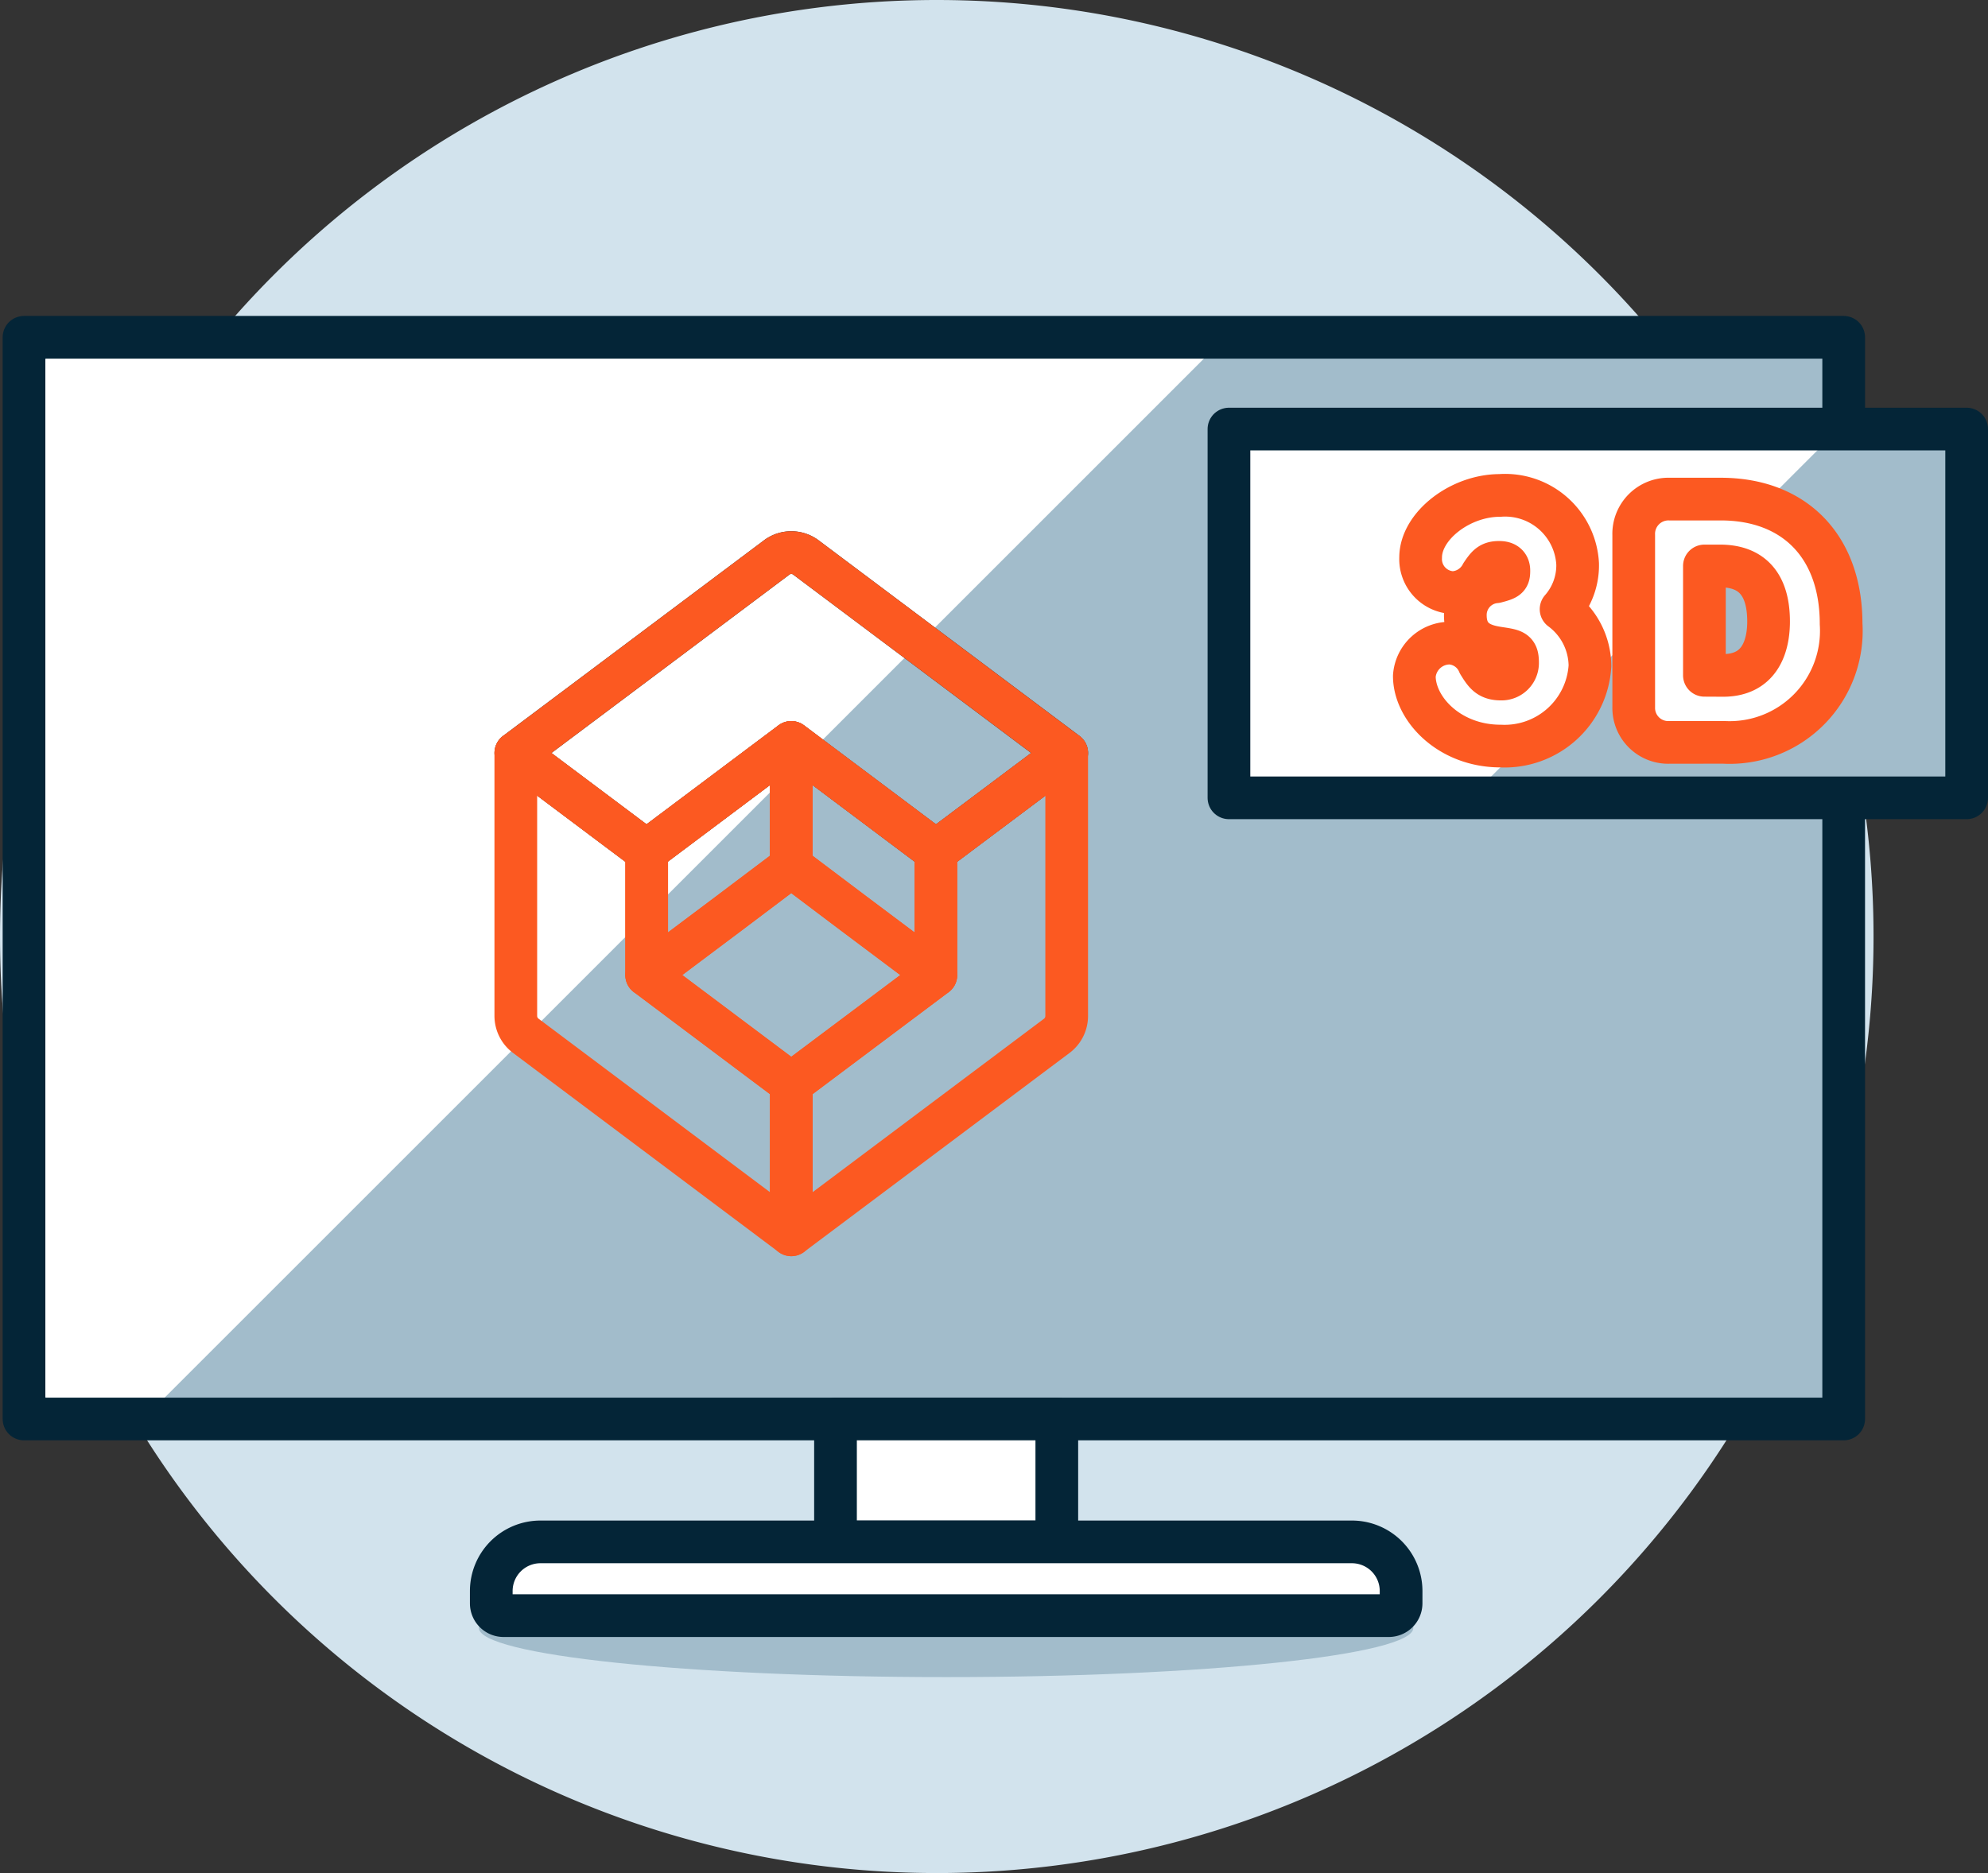
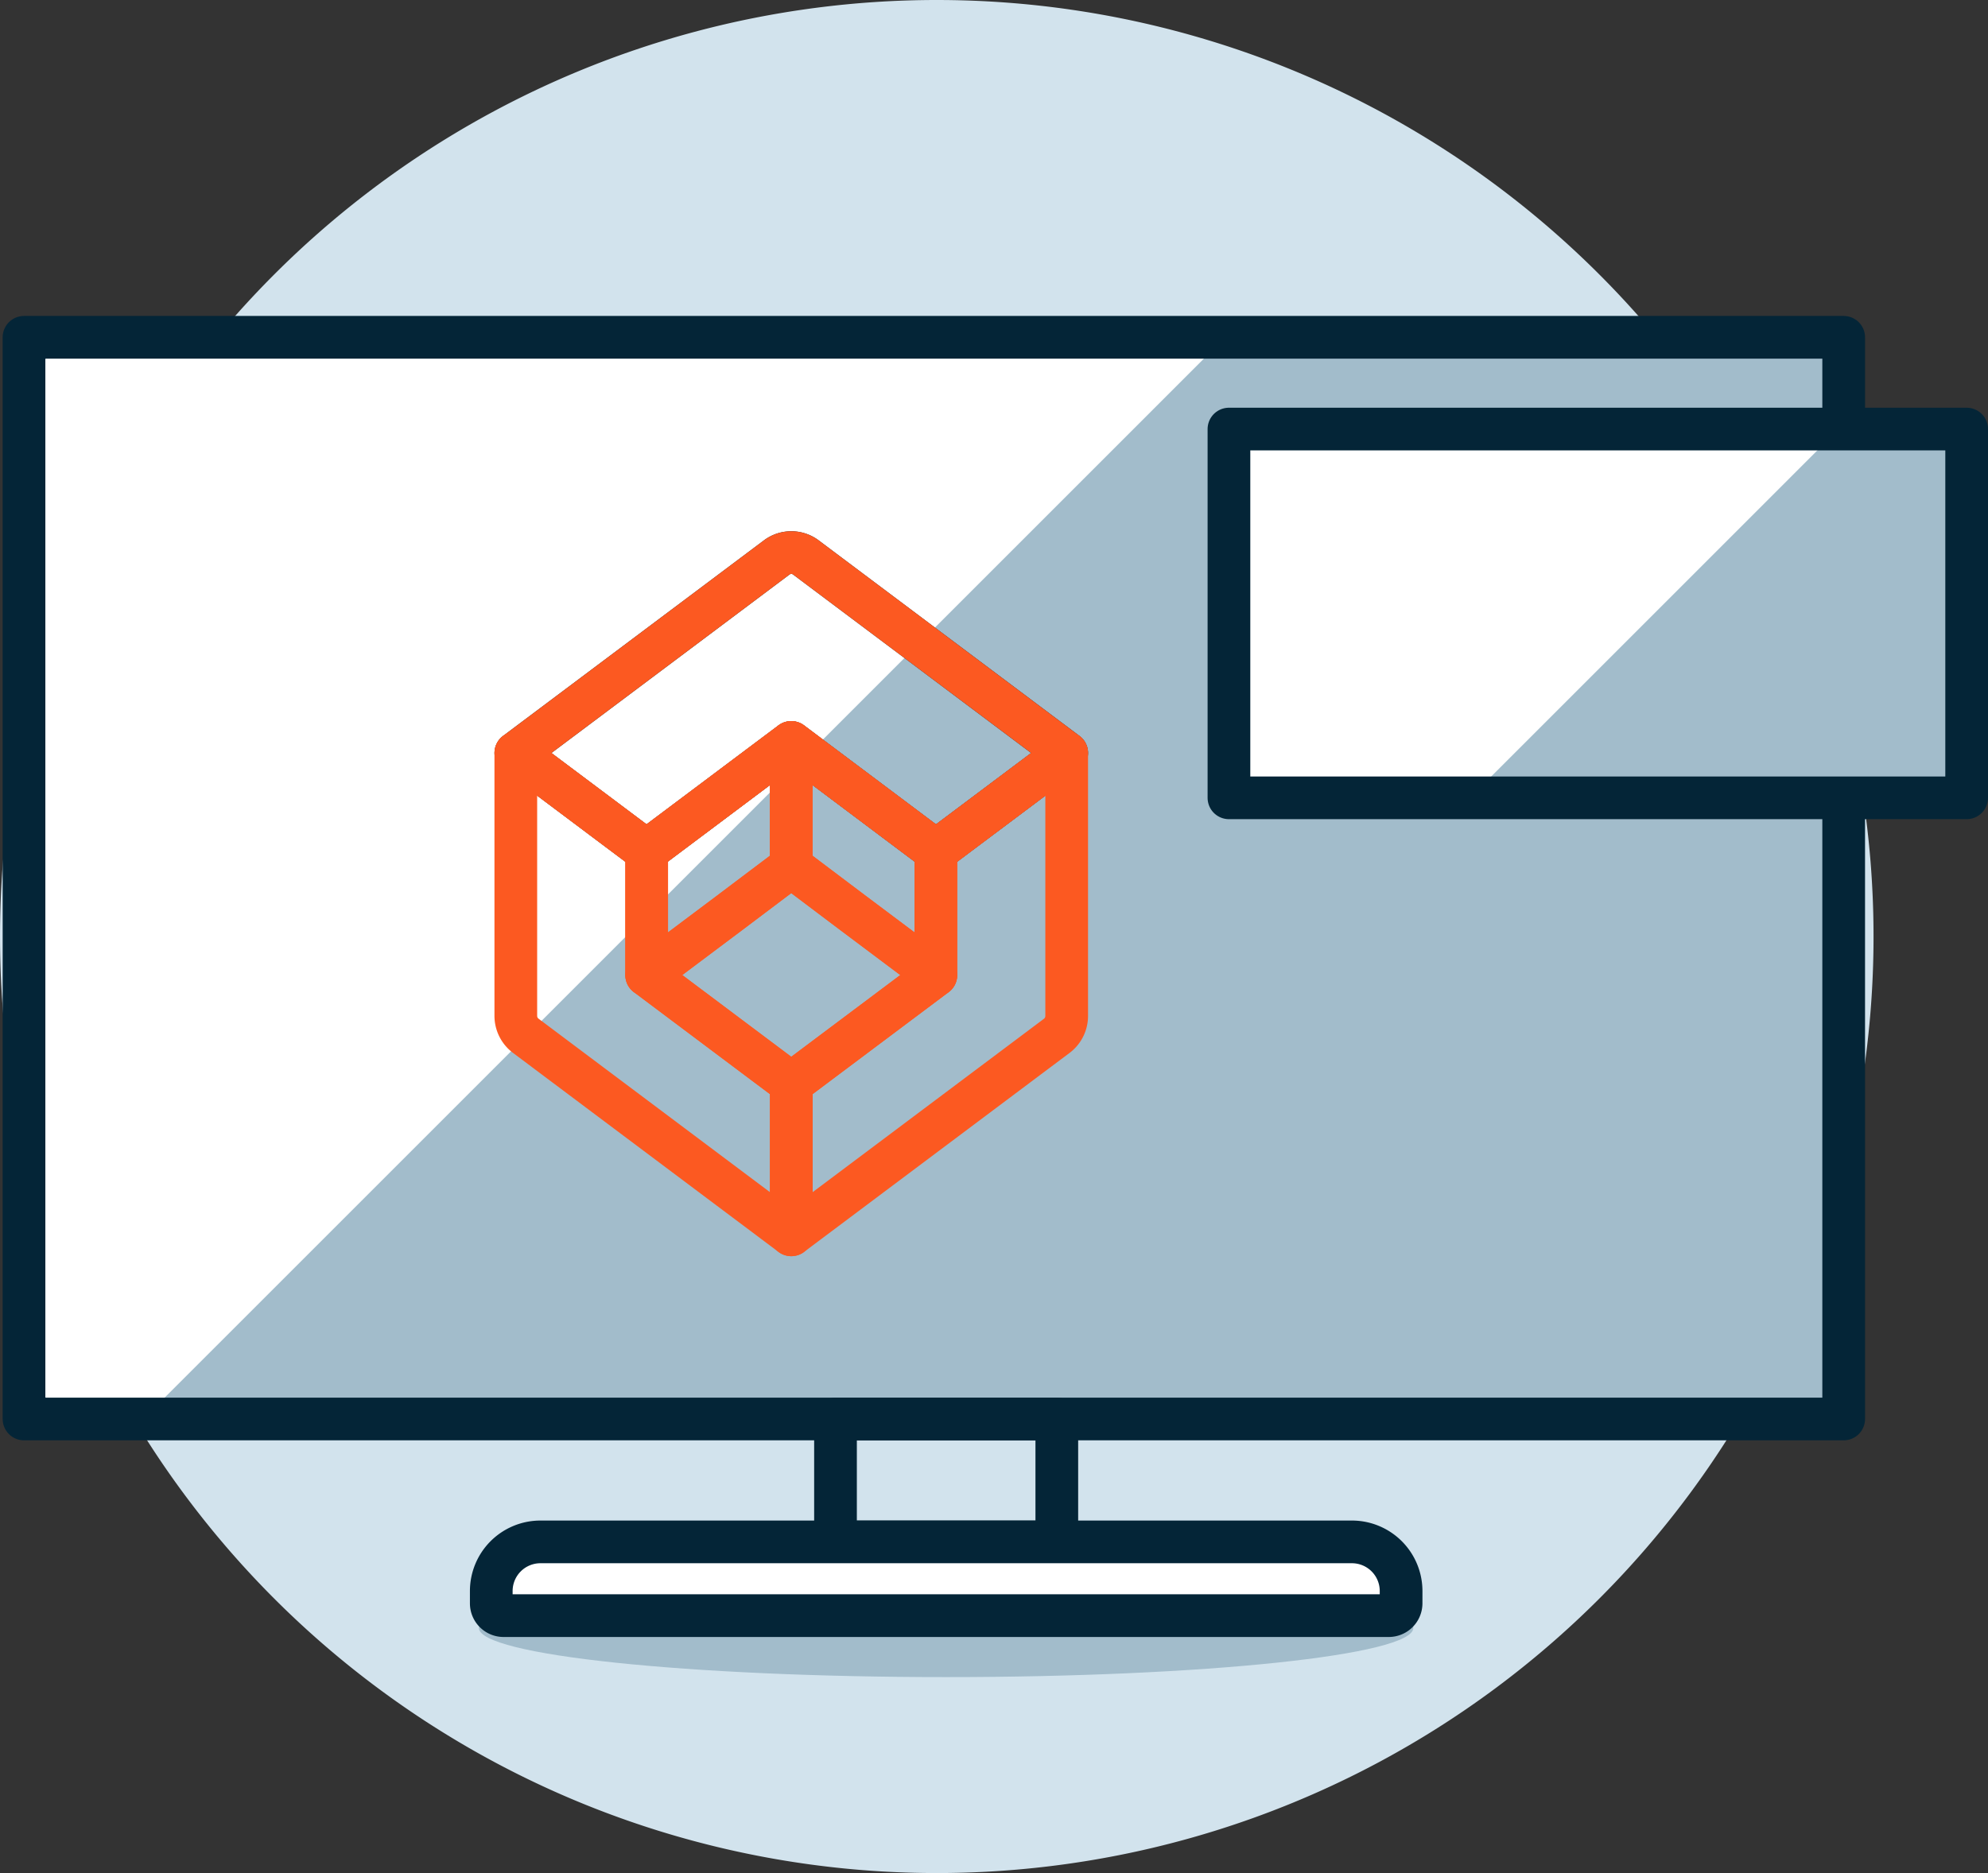
<svg xmlns="http://www.w3.org/2000/svg" width="186.243" height="175.52" viewBox="0 0 186.243 175.52">
  <rect x="0" y="0" width="186.243" height="175.52" fill="#333333" stroke="none" />
  <g id="streamline-icon-television-3-d_400x400" data-name="streamline-icon-television-3-d@400x400" transform="translate(-32.048 -40)">
    <path id="Path_65" data-name="Path 65" d="M32.048,127.76A87.76,87.76,0,1,0,119.808,40a87.76,87.76,0,0,0-87.76,87.76Z" fill="#d2e3ed" />
    <path id="Path_66" data-name="Path 66" d="M36.148,97.624H206.622V198.987H36.148Z" transform="translate(-1.851 -26.017)" fill="#a2bccb" />
    <path id="Path_67" data-name="Path 67" d="M148.685,97.624,47.322,198.987H43.061a6.913,6.913,0,0,1-6.913-6.911V104.535a6.911,6.911,0,0,1,6.913-6.911Z" transform="translate(-1.851 -26.017)" fill="#fff" />
    <path id="Path_68" data-name="Path 68" d="M113.844,314.331c0,2.545,19.6,4.607,43.77,4.607s43.77-2.063,43.77-4.607-19.6-4.607-43.77-4.607S113.844,311.787,113.844,314.331Z" transform="translate(-36.931 -121.78)" fill="#a2bccb" />
    <path id="Path_69" data-name="Path 69" d="M36.148,97.624H206.622V198.987H36.148Z" transform="translate(-1.851 -26.017)" fill="none" stroke="#042537" stroke-linecap="round" stroke-linejoin="round" stroke-width="4" />
-     <path id="Path_70" data-name="Path 70" d="M174.752,282.424h20.733v11.518H174.752Z" transform="translate(-64.431 -109.454)" fill="#fff" />
    <path id="Path_71" data-name="Path 71" d="M174.752,282.424h20.733v11.518H174.752Z" transform="translate(-64.431 -109.454)" fill="none" stroke="#042537" stroke-linecap="round" stroke-linejoin="round" stroke-width="4" />
    <path id="Path_72" data-name="Path 72" d="M201.191,309.183a1.154,1.154,0,0,1-1.152,1.152H117.106a1.152,1.152,0,0,1-1.15-1.152v-1.152a4.607,4.607,0,0,1,4.607-4.607h76.022a4.607,4.607,0,0,1,4.607,4.607Z" transform="translate(-37.884 -118.936)" fill="#fff" stroke="#042537" stroke-linecap="round" stroke-linejoin="round" stroke-width="4" />
    <path id="Path_75" data-name="Path 75" d="M159.5,162.385v-.024L145.961,152.2l-13.544,10.158v.024l-12.258-9.193,24.421-18.313a2.277,2.277,0,0,1,2.764,0l24.419,18.313Z" transform="translate(-39.783 -42.627)" fill="none" stroke="#042537" stroke-linecap="round" stroke-linejoin="round" stroke-width="4" />
    <g id="Group_85" data-name="Group 85">
      <path id="Path_73" data-name="Path 73" d="M145.956,199.614V213.8l-24.884-18.66a2.33,2.33,0,0,1-.924-1.843v-24.65l12.258,9.193v11.611Z" transform="translate(-39.777 -58.086)" fill="none" stroke="#fc5921" stroke-linecap="round" stroke-linejoin="round" stroke-width="4" />
      <path id="Path_74" data-name="Path 74" d="M193,168.652v24.654a2.33,2.33,0,0,1-.924,1.843L167.2,213.8V199.614l13.548-10.158V177.845Z" transform="translate(-61.021 -58.086)" fill="none" stroke="#fc5921" stroke-linecap="round" stroke-linejoin="round" stroke-width="4" />
      <path id="Path_76" data-name="Path 76" d="M159.5,162.385v-.024L145.961,152.2l-13.544,10.158v.024l-12.258-9.193,24.421-18.313a2.277,2.277,0,0,1,2.764,0l24.419,18.313Z" transform="translate(-39.783 -42.627)" fill="none" stroke="#fc5921" stroke-linecap="round" stroke-linejoin="round" stroke-width="4" />
      <path id="Path_77" data-name="Path 77" d="M180.736,177.006v11.635l-7.743-5.805-5.805-4.377V166.848Z" transform="translate(-61.016 -57.272)" fill="none" stroke="#fc5921" stroke-linecap="round" stroke-linejoin="round" stroke-width="4" />
      <path id="Path_78" data-name="Path 78" d="M156.04,166.848v11.611l-5.805,4.377-7.738,5.805V177.006Z" transform="translate(-49.867 -57.272)" fill="none" stroke="#fc5921" stroke-linecap="round" stroke-linejoin="round" stroke-width="4" />
      <path id="Path_79" data-name="Path 79" d="M169.588,198.2,156.04,208.357,142.5,198.2l7.738-5.805,5.805-4.377,5.805,4.377Z" transform="translate(-49.867 -66.829)" fill="rgba(0,0,0,0)" stroke="#fc5921" stroke-linecap="round" stroke-linejoin="round" stroke-width="4" />
    </g>
    <path id="Path_80" data-name="Path 80" d="M241.952,113.3h69.111v34.556H241.952Z" transform="translate(-94.772 -33.093)" fill="#a2bccb" />
    <path id="Path_81" data-name="Path 81" d="M264.526,147.852H246.559a4.607,4.607,0,0,1-4.607-4.607V117.9a4.607,4.607,0,0,1,4.607-4.607h52.524Z" transform="translate(-94.772 -33.093)" fill="#fff" />
    <path id="Path_82" data-name="Path 82" d="M241.952,113.3h69.111v34.556H241.952Z" transform="translate(-94.772 -33.093)" fill="none" stroke="#042537" stroke-linecap="round" stroke-linejoin="round" stroke-width="4" />
-     <path id="Path_83" data-name="Path 83" d="M281.677,148.112c-4.75,0-8.061-3.46-8.061-6.562a3.33,3.33,0,0,1,3.37-3.083,3.12,3.12,0,0,1,2.672,1.915c.584.954.941,1.452,2.076,1.452a1.505,1.505,0,0,0,1.553-1.523c0-1.073-.283-1.152-1.624-1.354-1.143-.173-3.269-.491-3.269-3.109a3.115,3.115,0,0,1,2.852-3.126c1.123-.292,1.226-.38,1.226-1.049s-.5-.774-.919-.774c-.84,0-1.1.333-1.621,1.1a3.2,3.2,0,0,1-2.7,1.733,3.14,3.14,0,0,1-3.026-3.291c0-2.933,3.682-5.814,7.429-5.814a6.8,6.8,0,0,1,7.28,6.42,6.229,6.229,0,0,1-1.551,4.243,6.672,6.672,0,0,1,2.705,5.312A8.006,8.006,0,0,1,281.677,148.112Z" transform="translate(-109.068 -38.201)" fill="#fff" stroke="#fc5921" stroke-linecap="round" stroke-linejoin="round" stroke-width="4" />
-     <path id="Path_84" data-name="Path 84" d="M314.511,148.062a3.232,3.232,0,0,1-3.425-3.306V128.634a3.258,3.258,0,0,1,3.368-3.368h4.779c6.957,0,11.282,4.478,11.282,11.685a10.463,10.463,0,0,1-10.994,11.11Zm4.95-6.275c3.7,0,4.259-3.155,4.259-5.046,0-3.456-1.536-5.209-4.546-5.209h-1.466v10.246Z" transform="translate(-125.985 -38.497)" fill="#fff" stroke="#fc5921" stroke-linecap="round" stroke-linejoin="round" stroke-width="4" />
  </g>
</svg>